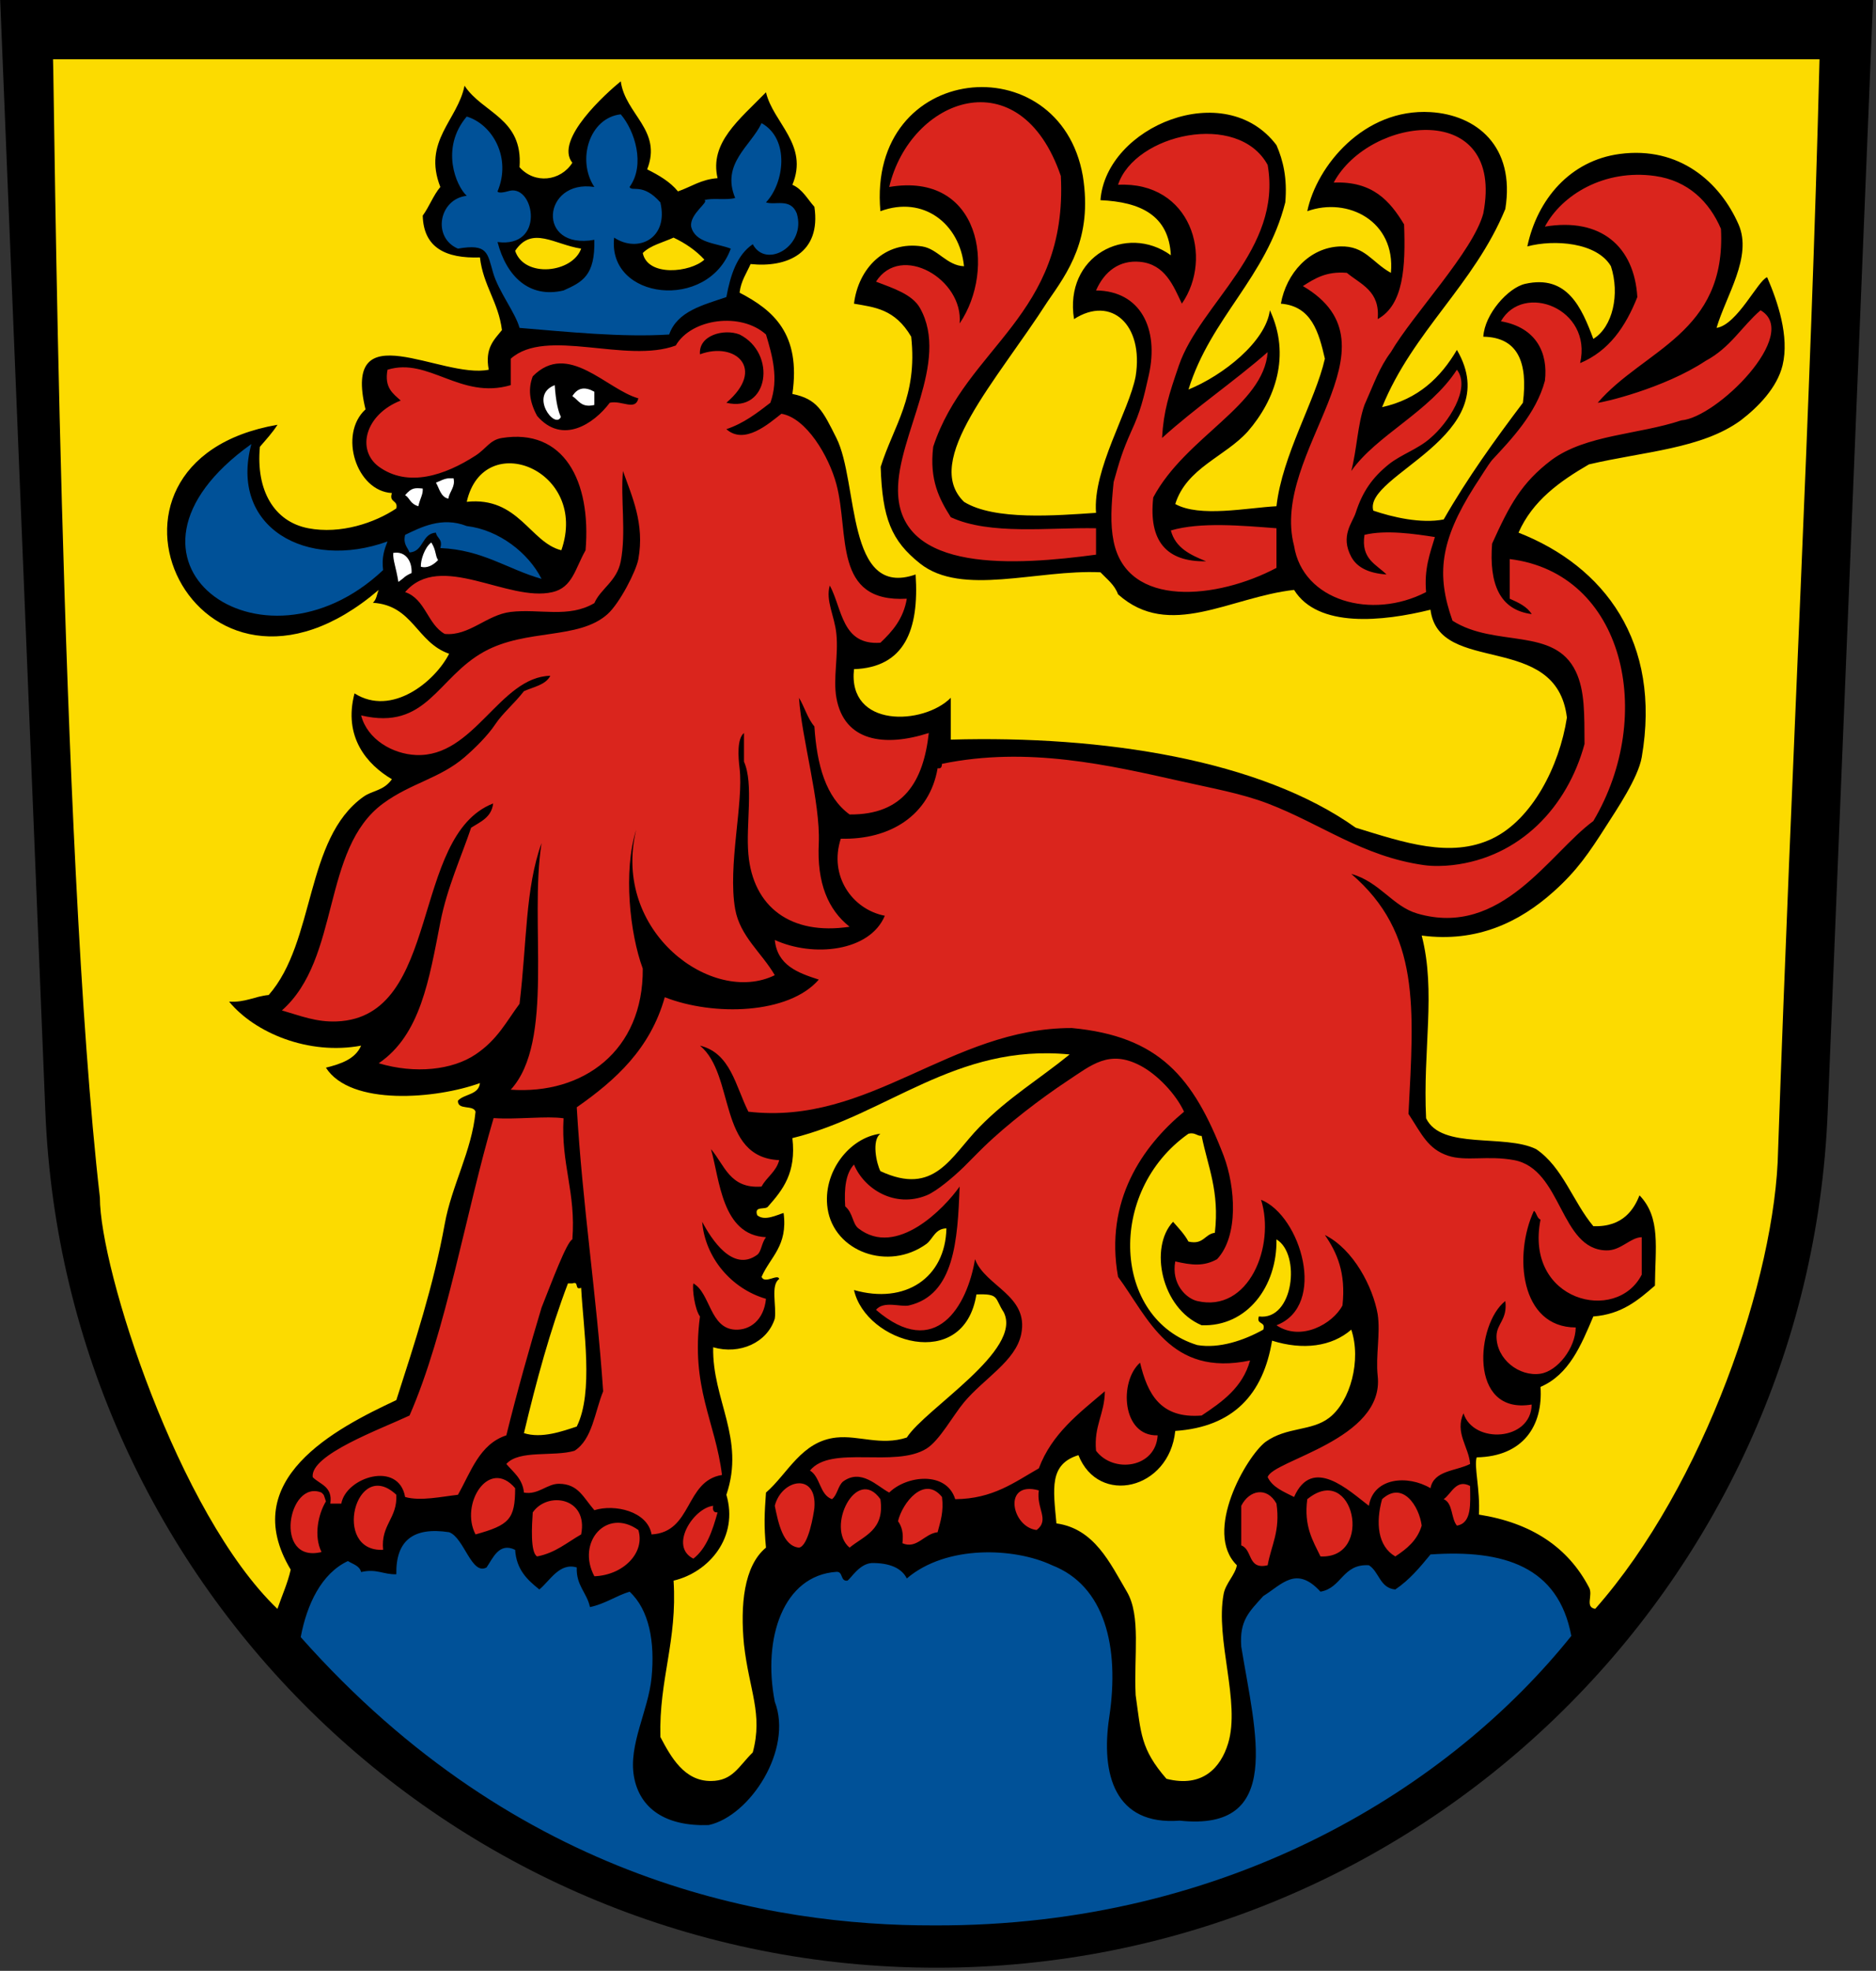
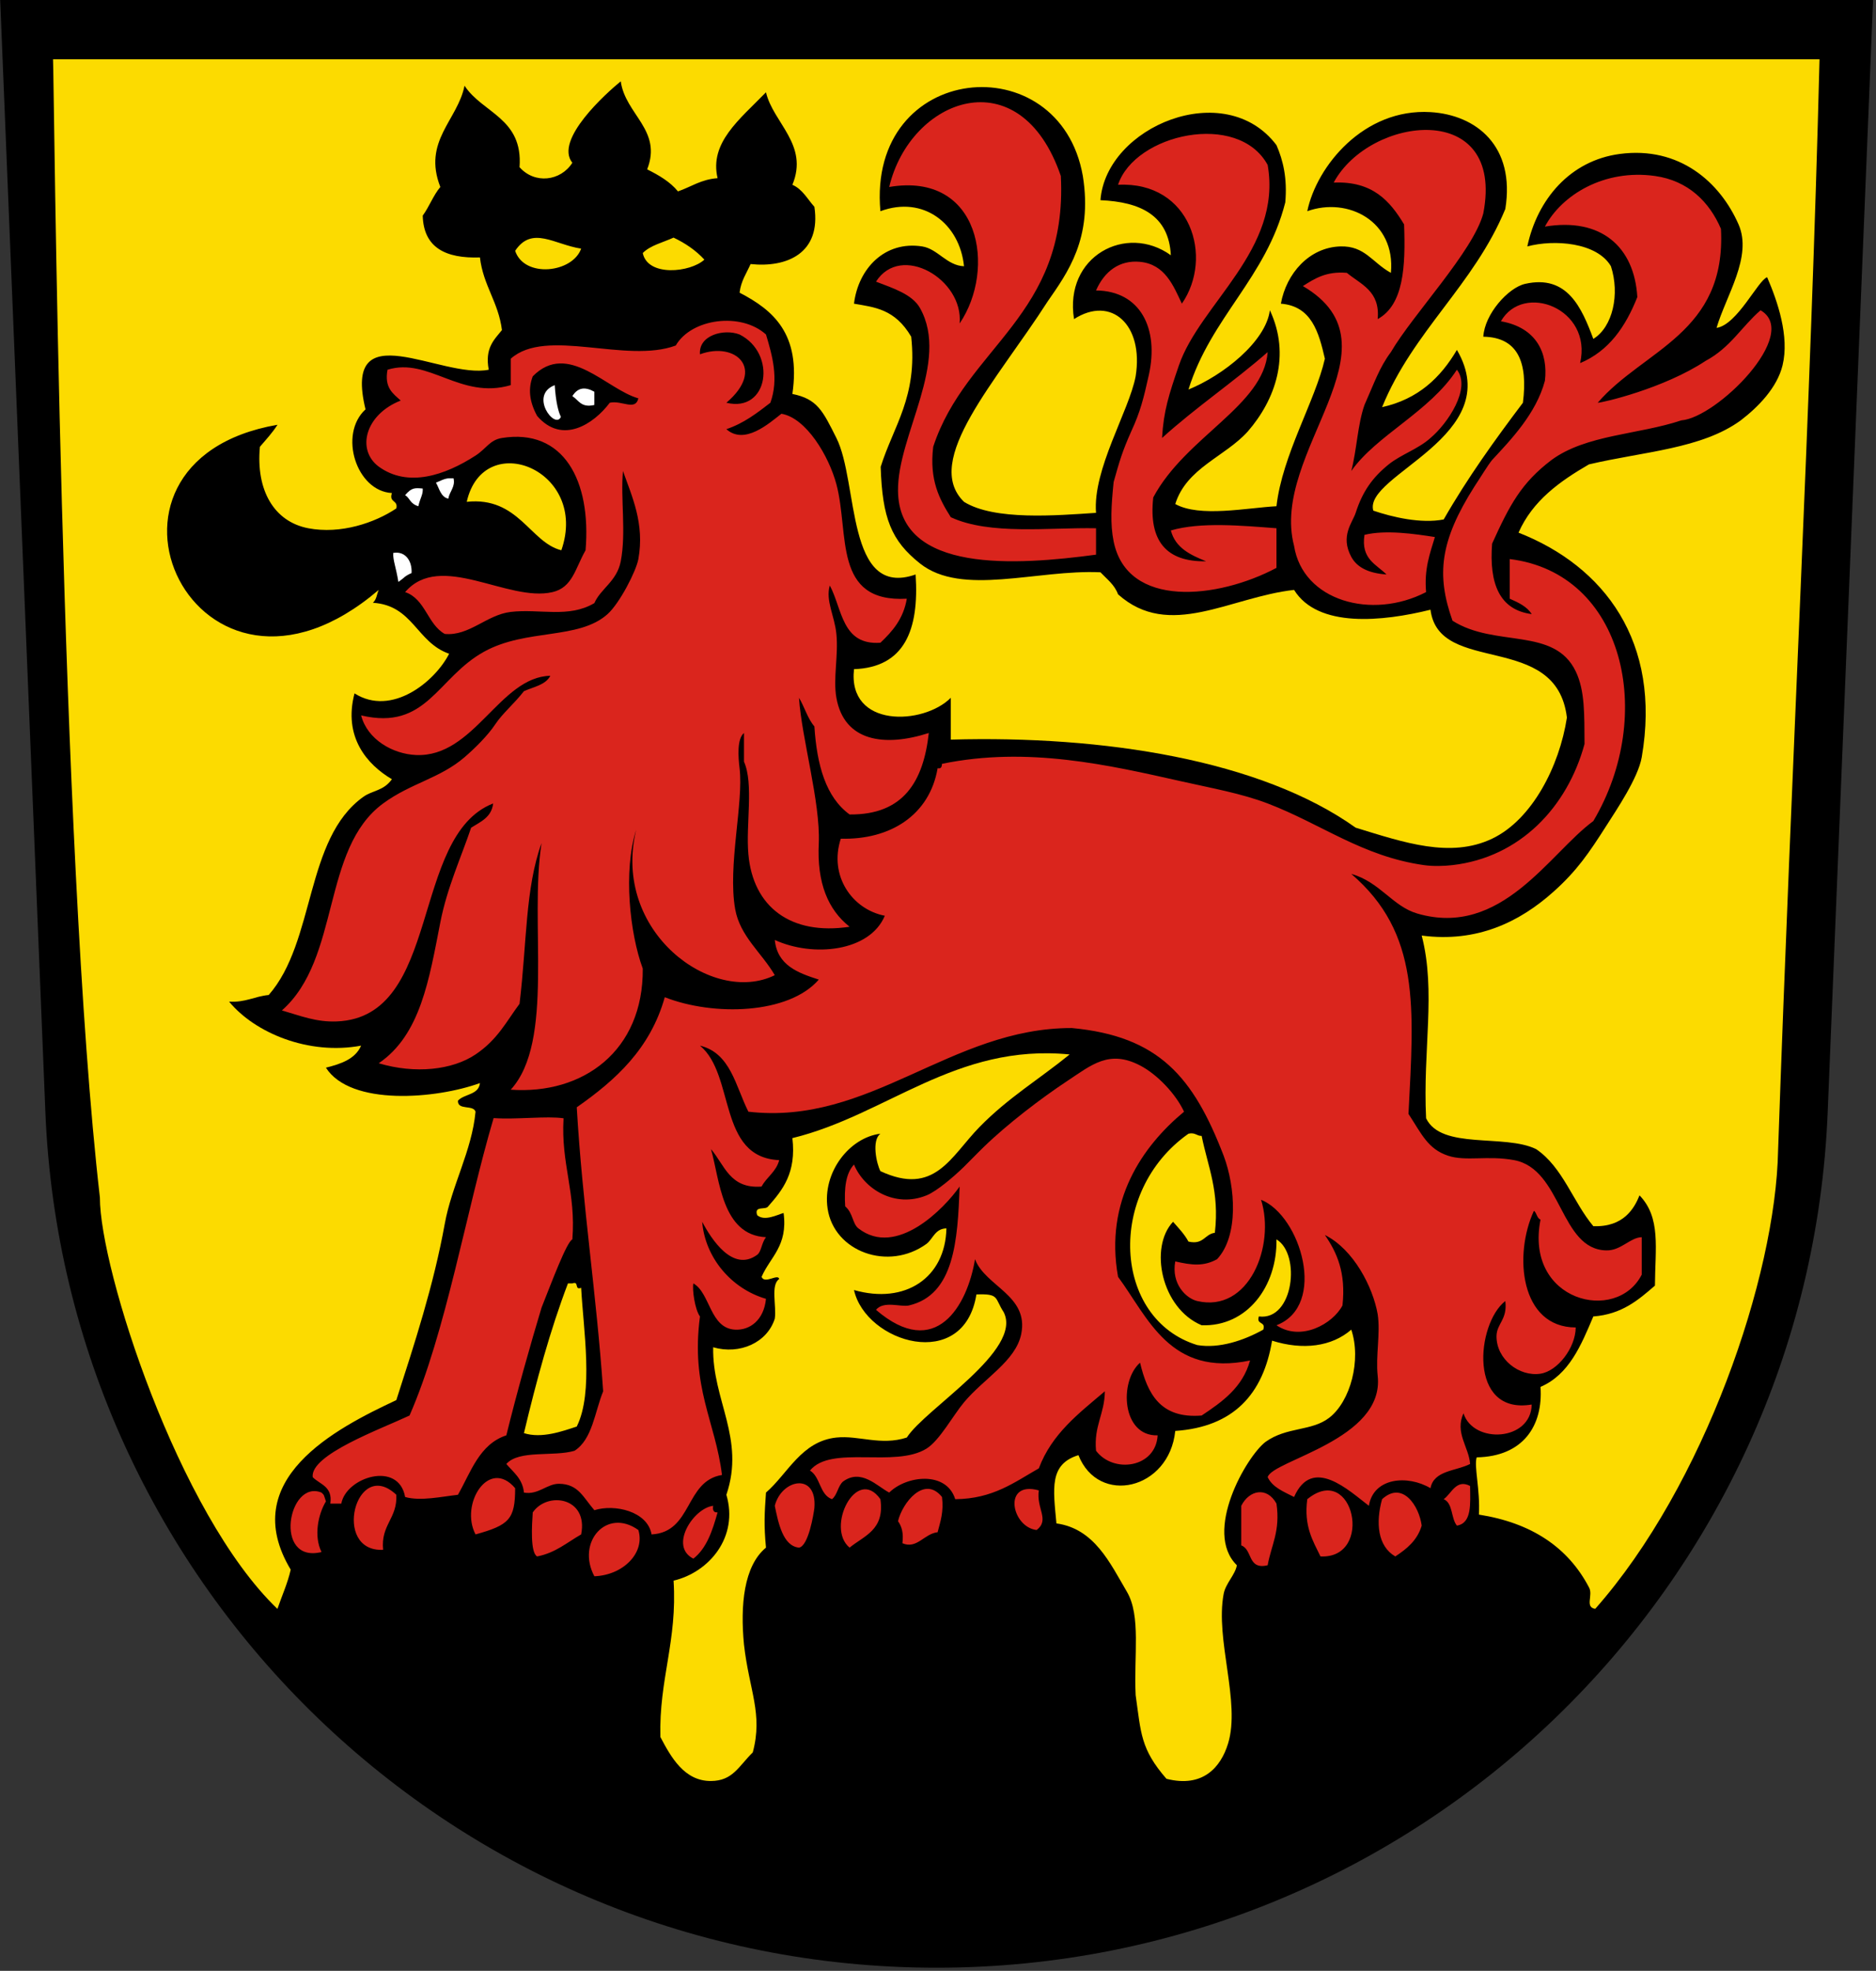
<svg xmlns="http://www.w3.org/2000/svg" xmlns:ns1="http://sodipodi.sourceforge.net/DTD/sodipodi-0.dtd" xmlns:ns2="http://www.inkscape.org/namespaces/inkscape" height="631" width="601" version="1.1" id="svg6" ns1:docname="Wappen-Vorlage_Baden-Württemberg.svg" ns2:version="1.1.1 (3bf5ae0d25, 2021-09-20)">
  <rect width="100%" height="100%" fill="#333333" stroke="none" />
  <defs id="defs10" />
  <ns1:namedview id="namedview8" pagecolor="#ffffff" bordercolor="#666666" borderopacity="1.0" ns2:pageshadow="2" ns2:pageopacity="0.0" ns2:pagecheckerboard="0" showgrid="false" ns2:zoom="0.70710678" ns2:cx="267.28636" ns2:cy="129.40054" ns2:window-width="1920" ns2:window-height="1017" ns2:window-x="-8" ns2:window-y="-8" ns2:window-maximized="1" ns2:current-layer="svg6" />
  <path d="m 14.53,355.9 c 6.113,152.4 131.6,274.1 285.5,274.1 153.9,0 279.4,-121.7 285.5,-274.1 L 600.06,0 h -600 z" id="path2" ns1:nodetypes="cscccc" />
  <g id="g3003" transform="matrix(0.705,0,0,0.705,0.083,-0.052)">
-     <path id="path2991" d="m 254.766,189.356 c -1.131,-2.096 -2.337,-6.862 -2.798,-14.378 -11.877,4.581 0.241,20.479 2.798,14.378 z M 259.967,179.978 c 2.886,1.781 3.9,5.433 9.999,4 v -6 c -4.325,-2.417 -7.568,-1.892 -9.999,2 z m -61.992,39.306 c 1.428,2.239 2.126,6.567 5.645,7.246 0.517,-3.325 3.283,-5.318 2.355,-9.246 -3.07,-0.091 -3.571,-0.006 -8,2 z m -5.999,2.65 c -3.78,-0.335 -5.066,-0.384 -7.999,3 2.205,1.327 2.131,3.868 5.999,5.039 0.924,-3.96 2.17,-5.202 2,-8.039 z m 3.9,24.496 c -3.095,2.275 -4.918,8.184 -4.748,11.021 2.514,0.746 5.237,-0.346 7.827,-3 -1.437,-2.229 -0.751,-4.336 -3.08,-8.021 z m -17.331,4.772 c -0.051,3.717 1.21,6.06 2.363,13.139 3.011,-2.07 2.669,-2.573 5.999,-4.014 0.31,-5.799 -3.079,-10.134 -8.362,-9.125 z" clip-rule="evenodd" ns2:connector-curvature="0" style="fill:#ffffff;fill-rule:evenodd" ns1:nodetypes="ccccccccccccccccccccccc" />
+     <path id="path2991" d="m 254.766,189.356 c -1.131,-2.096 -2.337,-6.862 -2.798,-14.378 -11.877,4.581 0.241,20.479 2.798,14.378 z M 259.967,179.978 c 2.886,1.781 3.9,5.433 9.999,4 v -6 c -4.325,-2.417 -7.568,-1.892 -9.999,2 z m -61.992,39.306 c 1.428,2.239 2.126,6.567 5.645,7.246 0.517,-3.325 3.283,-5.318 2.355,-9.246 -3.07,-0.091 -3.571,-0.006 -8,2 z m -5.999,2.65 c -3.78,-0.335 -5.066,-0.384 -7.999,3 2.205,1.327 2.131,3.868 5.999,5.039 0.924,-3.96 2.17,-5.202 2,-8.039 z m 3.9,24.496 z m -17.331,4.772 c -0.051,3.717 1.21,6.06 2.363,13.139 3.011,-2.07 2.669,-2.573 5.999,-4.014 0.31,-5.799 -3.079,-10.134 -8.362,-9.125 z" clip-rule="evenodd" ns2:connector-curvature="0" style="fill:#ffffff;fill-rule:evenodd" ns1:nodetypes="ccccccccccccccccccccccc" />
    <path id="path2993" d="M 826.706,27.021 H 23.978 c 0.498,7.398 3.155,359.039 21.294,516.878 -0.036,32.498 35.554,143.677 80.68,186.831 1.86,-5.473 4.711,-11.808 6.033,-17.818 -24.509,-40.881 20.299,-64.054 47.994,-76.991 8.258,-25.641 16.939,-52.04 21.997,-79.989 3.189,-17.622 12.323,-33.157 13.999,-50.993 -1.025,-3.309 -8.194,-0.473 -7.999,-5 2.85,-3.149 9.46,-2.539 9.999,-7.999 -19.786,7.192 -58.772,10.583 -69.991,-6.999 6.954,-1.712 13.371,-3.961 15.998,-9.999 -23.854,4.446 -48.324,-5.796 -59.993,-19.997 7.471,0.471 11.59,-2.408 17.998,-3 21.354,-24.346 16.332,-70.935 42.995,-89.989 4.307,-3.078 9.055,-2.56 12.998,-7.999 -11.312,-6.688 -22.188,-19.135 -16.998,-38.995 16.927,10.741 36.602,-5.404 42.995,-17.998 -14.856,-5.141 -16.334,-21.984 -34.635,-23.149 1.726,-1.584 1.665,-3.645 2.639,-5.848 -83.039,70.965 -143.399,-58.17 -45.994,-74.991 -2.334,3.665 -5.233,6.765 -7.999,9.999 -1.865,19.693 6.389,34.013 21.997,36.996 14.689,2.807 30.192,-2.441 39.995,-8.999 0.928,-3.928 -3.477,-2.522 -2,-6.999 -16.143,-0.814 -24.399,-26.637 -11.998,-37.996 -10.812,-44.622 34.402,-13.634 55.993,-17.998 -1.84,-9.84 2.422,-13.576 6,-17.998 -1.586,-12.746 -8.497,-20.167 -9.999,-32.996 -15.521,0.523 -25.612,-4.384 -25.997,-18.998 2.962,-4.037 4.799,-9.199 7.999,-12.999 -8.149,-20.838 7.866,-30.259 10.999,-45.994 8.164,12.5 26.651,14.677 24.997,36.996 6.887,7.81 18.694,6.359 23.997,-2 -8.393,-10.414 15.626,-31.787 21.998,-36.996 2.034,15.035 18.998,22.166 11.999,39.995 5.338,2.661 10.4,5.598 13.998,9.999 5.956,-2.044 10.521,-5.478 17.998,-6 -3.77,-16.117 9.889,-26.558 21.997,-38.995 3.255,13.899 19.566,23.756 11.999,41.995 4.632,2.034 6.836,6.496 9.999,9.999 3.143,21.117 -12.502,27.731 -28.996,25.997 -1.823,4.176 -4.368,7.631 -5,12.999 15.366,7.964 27.925,18.736 23.997,45.994 11.304,2.294 13.761,7.57 19.998,19.998 10.155,20.237 4.242,73.12 35.996,61.992 1.694,25.358 -5.152,42.176 -27.997,42.995 -2.965,26.86 31.544,25.507 43.994,12.999 v 18.998 c 69.408,-1.971 140.84,9.25 183.978,39.995 22.046,6.762 43.059,14 61.992,4.999 18.139,-8.622 30.583,-32.831 33.996,-54.993 -4.692,-39.465 -58.155,-18.837 -61.992,-48.994 -21.748,5.374 -51.172,8.451 -61.992,-8.999 -29.081,3.235 -56.723,22.81 -79.99,2 -1.595,-4.405 -5.091,-6.907 -7.999,-9.999 -28.883,-1.338 -62.939,11.122 -81.99,-4 -13.046,-10.355 -17.124,-20.525 -17.871,-43.867 5.781,-18.549 16.86,-31.8 13.871,-59.12 -7.437,-12.685 -16.752,-13.367 -25.997,-14.999 1.936,-15.911 13.963,-28.672 30.996,-25.997 7.104,1.116 11.14,8.681 18.998,8.999 -1.954,-19.329 -18.455,-32.252 -37.995,-24.997 -6.112,-67.884 81.469,-75.98 91.988,-15.998 4.569,28.45 -6.995,43.988 -15.998,56.993 -23.221,36.179 -57.202,72.324 -37.995,90.99 13.805,8.582 42.04,6.189 59.992,4.999 -1.584,-19.771 15.016,-46.226 17.998,-61.993 3.781,-23.545 -11.168,-36.854 -27.996,-25.997 -4.609,-28.596 23.801,-43.563 43.994,-28.997 C 531.026,97.9 518.158,91.77 499.944,90.986 c 2.514,-33.456 56.631,-55.956 79.99,-24.997 3.03,6.968 4.96,15.037 3.999,25.997 -8.701,34.294 -33.817,52.171 -43.994,84.99 15.698,-6.386 35.125,-21.692 36.995,-35.996 9.616,20.478 2.456,40.637 -9.998,54.994 -10.367,11.554 -27.85,16.538 -32.996,32.996 11.102,6.172 32.404,1.756 45.994,1 2.598,-23.226 17.651,-47.866 21.997,-66.992 -2.803,-12.195 -6.112,-23.884 -19.997,-24.997 2.453,-13.699 12.879,-25.557 26.996,-25.997 11.217,-0.35 14.452,7.306 22.997,11.999 2.221,-23.499 -19.608,-34.588 -37.995,-27.997 4.237,-20.477 25.718,-46.808 55.993,-44.994 20.834,1.248 38.599,15.42 33.995,43.995 -14.199,34.46 -41.913,55.408 -55.992,89.989 16.381,-3.616 26.581,-13.414 33.995,-25.997 22.852,39.164 -42.658,56.738 -37.995,72.992 8.616,2.937 21.67,6.024 31.996,4 10.804,-18.86 23.236,-36.09 35.995,-52.994 2.338,-18.335 -2.253,-29.742 -17.997,-29.996 0.6,-10.279 11.298,-22.257 18.997,-23.997 19.251,-4.351 25.743,10.991 30.996,24.997 8.875,-5.44 12.104,-20.372 7.999,-32.996 -6.345,-10.848 -25.779,-12.285 -37.995,-8.999 4.542,-21.356 19.421,-38.995 41.995,-41.995 27.131,-3.606 45.595,12.835 53.993,31.996 6.429,14.668 -5.687,32.309 -9.999,46.994 9.425,-1.386 18.865,-21.688 22.997,-22.998 4.726,10.939 10.194,26.843 6.999,39.995 -2.47,10.17 -11.068,18.942 -18.997,24.997 -17.757,12.971 -44.191,14.152 -68.991,19.998 -13.284,7.713 -25.554,16.441 -31.996,30.996 38.968,15.265 65.031,49.564 55.993,101.987 -1.613,9.356 -11.466,23.898 -15.998,30.996 -7.969,12.479 -13.352,20.444 -23.997,29.996 -15.485,13.895 -34.965,23.314 -59.993,19.998 6.602,25.474 0.444,51.909 2,82.99 6.911,14.419 35.681,6.981 49.994,13.998 12.129,8.202 16.725,23.937 25.996,34.995 13.847,0.521 18.665,-8.215 20.998,-13.998 9.792,10.197 7.095,23.889 6.999,40.995 -7.508,6.491 -14.974,13.022 -27.997,13.999 -5.562,13.102 -10.959,26.369 -23.997,31.996 1.221,17.664 -7.919,31.6 -28.996,31.996 -1.322,4.04 1.638,14.617 1,25.996 23.91,3.752 40.475,14.852 49.994,32.996 2.088,3.577 -2.024,9.03 2.865,9.807 49.369,-55.836 82.029,-150.701 83.1,-208.285 6.161,-178.05 14.835,-336.345 18.825,-495.411 z M 263.967,112.986 c -12.118,-1.82 -22.311,-10.565 -29.996,1 4.175,12.488 26.064,10.082 29.996,-1 z m 55.993,4.999 c -3.828,-4.171 -8.577,-7.421 -13.998,-9.999 -4.799,2.2 -10.517,3.482 -13.999,7 2.264,10.933 21.702,8.829 27.997,2.999 z M 211.974,227.972 c 23.519,-2.494 28.786,18.504 42.995,21.997 12.712,-36.483 -35.38,-55.702 -42.995,-21.997 z m 231.601,359.954 c -5.662,35.54 -50.278,21.986 -55.624,-1.999 23.28,6.659 41.525,-5.551 41.995,-27.997 -5.183,0.15 -6.022,4.644 -8.999,7 -17.397,12.651 -42.087,3.561 -44.994,-15.998 -2.445,-16.449 9.918,-32.258 23.997,-33.996 -4.06,2.967 -1.792,13.568 0,16.998 24.667,11.475 31.882,-6.566 44.994,-19.998 13.054,-13.371 27.425,-21.932 40.995,-32.996 -51.785,-5.09 -83.093,27.536 -125.984,37.996 1.838,15.836 -4.438,23.559 -10.999,30.996 -1.163,1.836 -6.525,-0.525 -5,4 3.298,2.906 9.115,-0.174 11.999,-1 2.005,15.002 -6.054,19.942 -9.999,28.996 1.35,3.498 7.521,-1.627 7.999,1 -3.989,2.676 -1.15,12.182 -2,17.998 -3.427,10.902 -15.942,16.49 -27.997,12.998 -0.485,23.92 14.685,41.374 6,66.991 5.658,19.171 -7.788,35.165 -23.997,38.995 1.766,27.43 -6.648,44.68 -6,70.991 4.768,9.054 10.856,20.081 22.997,19.997 9.918,-0.068 12.478,-6.568 18.998,-12.998 4.712,-17.582 -1.636,-28.05 -4,-48.994 -1.708,-17.727 -0.137,-35.619 9.999,-43.994 -0.99,-10.378 -0.676,-15.469 0,-24.997 9.955,-8.62 16.111,-23.331 31.996,-24.997 10.192,-1.068 20.15,3.825 31.996,0 8.429,-13.171 52.976,-39.694 43.995,-56.992 -4.191,-6.399 -1.782,-8.401 -12.367,-8 z M 543.932,610.924 c 10.007,1.693 21.194,-2.106 29.997,-7 1.291,-3.957 -3.292,-2.041 -2,-5.998 15.854,2.048 19.169,-28.412 7.999,-34.996 0.357,21.41 -13.38,39.709 -33.996,38.995 -18.362,-7.679 -23.944,-35.411 -12.998,-46.994 2.483,2.849 5.131,5.534 6.999,8.999 6.91,1.578 7.295,-3.371 11.999,-4 2.193,-18.857 -3.227,-30.104 -6,-43.994 -2.355,0.022 -2.943,-1.723 -5.999,-1 -37.538,26.433 -34.271,84.263 3.999,95.988 z M 259.967,582.928 h -2 c -8.102,21.227 -14.362,44.297 -19.998,67.99 8.055,2.557 17.458,-0.845 23.997,-2.999 7.746,-15.534 3.02,-43.933 2,-62.992 -3.235,1.235 -0.763,-3.236 -3.999,-1.999 z m 317.961,25.996 c -4.035,24.295 -17.485,39.174 -43.994,40.995 -2.731,26.722 -34.873,34.117 -43.994,10.999 -13.387,4.125 -11.46,15.231 -10,30.996 17.258,2.412 24.315,17.955 31.996,30.995 6.496,11.027 3.121,29.085 4,46.994 2.466,17.29 2.178,24.399 13.998,37.996 16.629,4.228 24.725,-5.324 27.996,-15.998 5.787,-18.875 -5.927,-47.18 -1.999,-67.992 0.901,-4.776 5.254,-8.643 5.999,-12.998 -15.459,-15.152 4.381,-49.429 12.998,-55.993 9.687,-6.979 20.929,-4.749 28.997,-10.998 9.635,-7.465 14.633,-26.221 9.998,-39.996 -8.904,7.738 -21.994,9.417 -35.995,5 z" clip-rule="evenodd" ns2:connector-curvature="0" style="fill:#fcdb00;fill-opacity:1;fill-rule:evenodd" ns1:nodetypes="ccccccscccccccccccccccccccccccccccccccccccccccccccccccccccccccccccccccccccccccccccccccccccccccccaccacccscscccccccccccccccccccccccccccccccccccccccccccccccccccccccccccccccccccccccccccccccccccc" />
    <path id="path2995" d="m 417.948,139.982 c 13.751,24.522 -10.276,57.754 -9.999,82.99 0.414,37.651 53.928,33.828 89.988,28.997 V 239.97 c -21.24,-0.424 -48.219,3.227 -65.992,-5 -5.161,-8.17 -9.825,-16.838 -7.999,-31.996 14.904,-45.423 61.265,-59.386 57.993,-122.984 -18.558,-54.179 -68.409,-35.336 -77.99,4.999 41.535,-7.021 48.716,37.372 31.996,61.992 1.883,-20.042 -26.687,-36.729 -37.995,-18.998 7.756,2.986 16.48,5.726 19.998,11.999 z m 103.981,30.382 c -2.357,10.582 -3.85,16.693 -7.993,25.612 -4.104,9.228 -5.278,13.336 -7.999,22.998 -1.066,10.486 -1.627,19.002 0,26.997 6.225,30.582 47.235,26.182 73.991,11.999 v -18 c -15.911,-1.206 -34.488,-2.926 -47.994,1 2.06,7.939 8.877,11.121 15.998,13.999 -18.012,0.347 -26.178,-9.151 -23.997,-28.997 14.718,-27.585 50.188,-41.683 51.993,-65.992 -15.46,13.536 -32.793,25.199 -47.994,38.995 0.703,-12.295 3.1,-19.63 7.63,-32.871 C 545.179,137.994 582.65,113.46 575.928,74.99 c -13.412,-24.609 -60.4,-14.104 -67.991,8.999 33.042,-1.644 43.573,32.936 28.997,53.994 -3.851,-8.194 -7.675,-17.902 -18.998,-18.998 -9.327,-0.902 -16.209,4.301 -19.998,12.998 20.138,0.193 28.694,17.267 23.991,38.381 z M 587.927,247.969 c 3.939,24.984 35.296,33.794 59.992,20.997 -0.93,-10.595 1.772,-17.558 4,-24.997 -9.156,-1.434 -22.279,-3.365 -31.996,-1 -1.695,11.027 5.337,13.327 9.998,17.998 -8.441,-0.575 -13.507,-3.392 -15.998,-7.999 -5.141,-9.508 0.579,-15.572 2,-19.998 3.106,-9.676 7.606,-16.018 14.998,-21.997 5.479,-4.433 13.596,-7.072 18.998,-11.999 7.646,-6.406 18.652,-22.514 11.998,-30.996 -12.449,19.195 -36.473,29.63 -47.994,45.995 2.544,-9.767 2.865,-21.077 6,-29.996 4.487,-10.043 6.727,-16.954 11.998,-23.998 10.047,-17.181 37.465,-45.892 41.995,-62.993 10.016,-51.912 -51.624,-44.364 -67.992,-13.998 17.742,-0.744 25.593,8.403 31.996,18.998 0.702,19.033 -0.145,36.517 -11.998,42.995 1.165,-12.83 -7.639,-15.692 -13.998,-20.998 -9.472,-0.806 -14.678,2.653 -19.998,6 46.742,27.369 -15.183,75.42 -3.999,117.986 z M 799.9,140.982 c -8.603,7.437 -13.71,16.974 -24.997,22.997 -18.933,12.553 -47.095,19.045 -48.994,18.998 20.818,-24.176 58.536,-31.452 55.993,-78.99 -5.205,-12.135 -14.809,-21.874 -29.996,-23.997 -23.003,-3.216 -42.319,8.556 -49.994,22.997 25.387,-4.226 40.62,9.015 41.995,31.996 -5.298,13.367 -12.842,24.487 -25.997,29.997 5.702,-24.803 -25.826,-36.867 -35.995,-18.998 16.138,2.822 21.493,14.425 19.997,26.997 -3.944,14.866 -15.414,26.75 -23.997,35.996 -2.053,2.508 -5.138,7.708 -7.999,11.999 -15.763,24.828 -17.393,40.172 -9.998,60.993 19.451,12.352 46.209,2.664 55.992,22.997 4.224,8.776 3.906,19.545 4,32.996 -7.789,28.666 -29.348,51.472 -59.992,54.993 -3.854,0.443 -8.788,0.596 -12.999,0 -27.979,-3.96 -46.515,-18.646 -70.991,-27.996 -11.87,-4.535 -25.422,-6.949 -38.994,-9.999 -33.217,-7.464 -70.163,-16.022 -108.987,-7.999 -0.113,1.22 -0.299,2.368 -2,2 -3.652,21.354 -21.58,32.606 -43.995,31.996 -5.521,16.835 5.157,32.129 19.998,34.996 -6.806,16.286 -32.455,19 -49.994,10.999 1.158,11.506 10.406,14.924 19.998,17.998 -13.62,15.767 -47.805,16.717 -69.991,7.999 -6.582,23.414 -22.335,37.658 -39.995,49.994 2.583,44.41 8.997,84.991 11.999,128.983 -3.861,9.471 -4.878,21.786 -12.999,26.997 -9.499,2.832 -25.213,-0.55 -30.996,5.999 3.191,3.808 7.361,6.638 7.999,12.998 6.534,1.171 10.491,-4.076 15.998,-3.999 8.705,0.121 10.842,6.044 15.998,11.998 9.186,-2.891 24.177,0.443 25.997,10.999 18.656,-1.009 15.053,-24.276 31.996,-26.997 -2.956,-24.287 -14.285,-39.6 -9.999,-71.99 -2.311,-3.047 -3.601,-12.365 -3,-14.998 7.702,4.299 7.444,20.445 18.998,20.996 6.69,0.32 13.025,-4.304 13.998,-13.998 -15.988,-4.678 -27.708,-18.949 -28.997,-34.995 4.119,7.798 13.889,23.119 24.997,14.998 1.927,-1.409 1.918,-5.284 4,-7.999 -20.09,-0.909 -21.027,-26.297 -24.997,-39.995 6.18,7.151 8.524,18.14 22.997,16.998 2.302,-4.364 6.652,-6.68 7.999,-11.999 -28.071,-1.258 -19.912,-38.746 -35.995,-51.993 13.967,3.364 16.179,18.483 21.997,29.997 55.325,6.419 91.852,-38.097 146.982,-37.996 39.597,3.718 55.215,22.197 68.991,57.993 5.392,14.328 6.854,36.458 -3,46.994 -6.134,3.37 -11.527,2.712 -18.997,0.999 -1.885,10.242 4.959,16.82 9.998,17.998 23.457,5.482 35.558,-25.022 28.996,-45.994 18.037,7.258 30.215,48.089 7,56.993 11.086,7.497 25.607,-0.595 29.996,-8.999 1.637,-14.969 -2.569,-24.094 -7.999,-31.996 13.082,6.52 21.85,23.704 23.997,35.996 1.309,8.707 -0.981,18.843 0,27.996 3.243,29.035 -48.028,38.338 -49.994,45.994 2.27,4.73 7.385,6.613 11.999,8.999 8.249,-18.787 24.785,-3.025 33.995,3.999 2.049,-12.793 17.501,-14.189 27.997,-7.998 1.516,-8.15 11.606,-7.725 17.997,-10.999 -0.481,-7.529 -7.081,-14.232 -2.999,-22.997 4.479,14.046 30.682,12.702 30.996,-4 -29.003,4.91 -25.271,-36.702 -11.999,-46.994 1.065,8.453 -3.976,10.232 -3.999,15.998 -0.042,10.465 10.363,18.459 19.997,16.998 7.688,-1.166 15.917,-11.648 15.998,-20.997 -25.219,-0.065 -28.293,-32.886 -18.997,-52.993 1.354,0.979 1.295,3.37 2.999,3.999 -7.328,37.202 34.575,47.454 45.995,24.997 V 561.93 c -5.278,0.137 -9.376,6.092 -15.998,6 -21.287,-0.297 -20.07,-36.899 -41.995,-40.996 -11.964,-2.234 -21.884,0.688 -29.996,-1.999 -9.176,-3.039 -11.983,-9.785 -17.998,-18.998 2.476,-48.341 5.47,-82.001 -25.997,-108.986 12.959,3.622 18.786,14.732 29.997,17.998 38.307,11.16 60.096,-27.462 79.989,-41.995 28.54,-48.044 14.079,-112.644 -37.995,-118.985 v 17.998 c 3.923,1.744 7.818,3.514 9.999,7 -14.739,-1.926 -19.384,-13.945 -17.998,-31.996 8.019,-17.696 13.3,-27.593 26.997,-37.996 15.719,-11.562 39.563,-11.486 58.992,-17.998 15.984,-1.132 54.528,-39.292 35.996,-49.995 z M 152.981,463.941 c 47.737,-1.921 33.171,-84.232 70.991,-98.987 -0.697,6.302 -5.701,8.297 -9.999,10.999 -4.463,13.256 -10.891,27.13 -13.998,42.995 -5.059,25.829 -8.998,51.125 -27.997,63.992 16.573,4.954 33.461,3.08 43.995,-4 10.051,-6.754 13.891,-14.794 19.998,-22.996 3.37,-28.001 2.574,-52.457 9.999,-72.991 -5.662,36.333 6.075,90.063 -13.998,111.985 32.817,2.331 60.314,-17.559 59.992,-54.993 -5.909,-16.016 -8.924,-44.3 -3,-62.992 -11.182,46.296 34.666,79.91 62.993,65.992 -5.903,-10.164 -15.805,-17.643 -17.998,-29.997 -3.478,-19.595 3.896,-48.36 2,-63.992 -0.609,-5.021 -1.246,-13.339 2,-15.998 v 12.998 c 4.509,10.156 0.782,28.548 2,41.995 2.074,23.909 19.163,37.055 45.994,32.996 -9.679,-7.652 -14.936,-19.726 -13.998,-37.995 0.758,-18.658 -7.785,-47.581 -8.999,-65.992 2.52,4.146 3.907,9.425 6.999,12.999 1.132,17.533 5.187,32.142 15.998,39.995 24.585,0.255 33.56,-15.101 35.996,-36.995 -20.134,6.463 -38.461,3.909 -41.995,-15.998 -1.566,-8.823 0.98,-19.032 0,-28.997 -0.804,-8.169 -5.011,-15.093 -3,-21.997 5.722,10.61 5.42,27.243 22.998,25.997 5.479,-5.186 10.471,-10.86 11.999,-19.998 -33.751,1.878 -25.993,-29.532 -31.996,-51.993 -3.432,-12.841 -13.741,-30.144 -24.997,-31.996 -5.738,4.49 -16.784,14.304 -24.997,6.999 7.984,-2.681 13.969,-7.362 19.997,-11.999 3.895,-10.816 0.865,-21.527 -2,-30.996 -11.404,-10.301 -33.909,-7.266 -40.995,5 -22.609,8.411 -58.913,-8.367 -74.99,5.999 v 11.999 c -22.882,6.733 -37.253,-12.802 -55.993,-6.999 -1.535,8.201 2.505,10.827 5.999,13.998 -16.15,6.315 -20.264,22.325 -9.998,29.997 13.255,9.631 30.056,4.001 43.995,-5 4.951,-3.197 6.452,-7.112 11.999,-7.999 27.989,-4.474 40.663,19.328 37.995,50.994 -4.709,8.278 -5.904,16.876 -14.998,18.998 -20.336,4.745 -50.927,-18.743 -66.992,0 9.232,3.1 10.101,14.563 17.998,18.998 11.143,1.064 19.012,-8.701 29.997,-9.999 13.112,-1.549 26.221,2.953 37.995,-4 2.863,-6.593 10.25,-9.896 11.999,-18.998 2.521,-13.131 -0.157,-28.593 1,-40.995 4.114,11.651 9.897,23.876 6.999,39.995 -0.972,5.403 -8.479,20.051 -13.999,24.997 -13.138,11.772 -36.781,6.472 -55.993,16.998 -21.467,11.761 -26.065,36.068 -55.993,28.997 2.841,11.003 14.437,17.562 24.997,17.998 26.457,1.092 37.898,-35.471 60.992,-35.996 -2.144,4.188 -7.633,5.033 -11.999,7 -4.526,5.804 -9.726,10.064 -12.999,14.998 -3.552,5.355 -9.635,11.237 -13.998,14.998 -11.14,9.601 -24.403,11.749 -36.996,20.998 -28.192,20.707 -19.18,70.343 -45.994,93.989 8.558,2.459 15.541,5.376 24.995,4.995 z m 182.977,-311.96 c 17.079,8.605 13.205,35.703 -5.999,30.997 18.131,-15.445 4.02,-27.962 -11.998,-21.998 -0.758,-8.652 10.848,-11.749 17.997,-8.999 z m -58.993,30.996 c -7.182,9.582 -21.553,19.232 -32.996,6 -3.724,-6.825 -4.055,-12.61 -2,-17.998 15.993,-16.224 33.588,5.992 47.994,9.999 -1.339,5.883 -7.604,0.756 -12.998,1.999 z m 230.972,396.951 c -6.191,-34.531 11.062,-59.3 29.996,-74.99 -3.776,-8.074 -12.132,-16.914 -19.997,-20.998 -14.037,-7.289 -22.006,-0.258 -32.996,6.999 -11.846,7.823 -27.224,19.537 -37.995,29.997 -3.805,3.693 -5.753,5.818 -8.999,8.998 -4.383,4.292 -12.268,11.081 -16.998,12.998 -14.546,5.896 -28.414,-2.912 -32.996,-13.998 -3.712,3.954 -4.541,10.791 -4,18.998 3.601,3.024 3.243,7.852 5.999,9.998 17.333,13.5 39.203,-9.25 45.994,-18.997 -0.877,24.575 -2.444,49.188 -22.997,53.993 -3.712,0.868 -11.446,-2.302 -14.998,2 27.112,23.27 41.532,-1.87 44.995,-22.997 4.665,12.384 24.567,16.419 20.996,33.995 -2.49,12.264 -16.909,20.121 -25.996,30.996 -4.994,5.978 -11.099,17.31 -16.998,20.998 -14.394,8.998 -43.475,-1.787 -52.993,9.998 4.777,2.889 4.337,10.994 9.999,12.999 2.427,-1.905 2.681,-5.984 5,-7.999 8.25,-6.068 15.482,2.117 20.998,4.999 7.853,-7.786 26,-9.896 29.996,3 17.191,-0.142 26.936,-7.728 37.996,-13.999 5.898,-15.764 18.279,-25.048 29.996,-34.995 -0.061,10.271 -5.059,15.605 -4,26.997 7.851,10.449 27.145,7.835 27.996,-7 -16.264,0.523 -17.641,-24.473 -7.998,-32.995 3.359,13.971 9.12,25.542 27.996,23.997 9.395,-6.271 18.607,-12.723 21.998,-24.997 -36.431,7.617 -46.34,-19.544 -59.994,-37.995 z m -277.966,71.99 c 4.645,-18.957 11.105,-41.795 15.998,-57.992 4.643,-11.677 11.443,-29.895 13.999,-30.996 1.708,-21.372 -5.236,-34.092 -4,-54.993 -7.566,-1.149 -21.403,0.65 -31.782,-0.094 -12.509,42.252 -21.623,97.255 -38.21,135.077 -13.259,6.237 -45.263,17.818 -43.995,27.996 3.312,3.354 9.159,4.173 7.999,11.998 h 4.999 c 2.166,-12.033 26.067,-19.568 28.997,-2.999 6.9,1.997 16.729,-0.191 23.997,-1 5.927,-10.405 9.718,-22.945 21.998,-26.997 z m -13.998,44.995 c 15.273,-4.238 17.998,-6.868 17.998,-20.997 -11.927,-14.03 -25.233,7.232 -17.998,20.997 z m 135.983,-12.999 c 1.622,7.988 3.779,18.315 10.999,18.998 4.276,-0.662 6.632,-15.071 7,-17.998 1.327,-16.314 -14.891,-13.226 -17.999,-1 z m 303.962,-2.999 c 4.249,1.749 3.272,8.726 5.999,11.999 6.87,-1.13 6.083,-9.916 5.999,-17.998 -6.313,-3.342 -8.456,3.518 -11.998,5.999 z m -475.94,-2 c -18.445,-17.415 -29.448,26.123 -6,24.997 -1.14,-11.473 6.534,-14.131 6,-24.997 z m 205.974,23.997 c 6.578,-5.42 16.041,-7.956 13.999,-21.997 -10.86,-15.412 -24.998,12.981 -13.999,21.997 z m 21.997,-11.998 c 1.689,2.31 2.59,5.408 2,9.998 6.597,2.837 9.822,-4.299 15.998,-4.999 1.226,-4.774 2.845,-9.153 2,-15.998 -8.079,-10.056 -18.053,2.706 -19.998,10.999 z m 63.992,-13.998 c -16.607,-4.604 -12.467,16.682 -1,17.997 6.096,-4.651 -0.263,-9.809 1,-17.997 z m -325.959,0.999 c -15.248,-6.196 -21.967,32.37 0,26.997 -3.614,-7.33 -1.503,-17.176 2,-22.998 -1.034,-3.097 -0.676,-2.759 -2,-3.999 z m 417.948,5.999 v 17.998 c 5.203,1.796 2.762,11.236 11.998,8.999 1.608,-9.058 5.831,-15.499 4,-27.997 -4.308,-7.81 -12.352,-6.211 -15.998,1 z m 29.996,-2.999 c -1.614,12.279 2.522,18.808 5.999,25.997 24.517,1.156 15.058,-43.191 -5.999,-25.997 z m 33.996,0 c -2.977,10.667 -2.02,21.345 5.999,25.997 5.233,-3.434 10.022,-7.309 11.998,-13.998 -1.13,-8.808 -8.658,-20.56 -17.997,-11.999 z m -385.952,5.999 c -0.374,5.623 -1.197,18.266 2,19.998 8.377,-1.621 13.616,-6.383 19.997,-9.999 3.344,-16.796 -15.264,-19.735 -21.997,-9.999 z m 81.989,-3 c -8.998,1.044 -20.167,18.416 -8.999,23.998 6.01,-4.656 8.671,-12.66 10.999,-20.998 -1.795,0.129 -2.34,-0.992 -2,-3 z m -53.993,31.996 c 13.014,-0.457 23.165,-10.563 19.998,-20.997 -14.428,-10.314 -28.271,5.521 -19.998,20.997 z" clip-rule="evenodd" ns2:connector-curvature="0" style="fill:#da251d;fill-opacity:1;fill-rule:evenodd;stroke:none;stroke-width:2.836;stroke-miterlimit:4;stroke-dasharray:none;stroke-opacity:1" ns1:nodetypes="cccccccccccsccccccccccscccccscccccsccccccccccccccccccccccccccccccsccccccccccccccccccccccccccccccccccccccccccccccccccsccccccccccccccccccccccccccccccccsccccccccccccccsccccccccccsccccccccccccccccccccccccccccccccscccccccccccccccccccccccccccccccccccccccccccccccccccccccccccccccccccccccccccccccccccccccccccc" />
-     <path id="path2997" d="m 197.975,241.97 c 0.385,2.615 3.206,2.793 2,6.999 19.206,0.792 30.43,9.564 45.994,13.999 -5.91,-11.75 -19.327,-22.271 -33.996,-23.997 -11.347,-4.464 -21.062,0.691 -27.997,4 -0.997,4.33 1.117,5.549 2,7.999 6.577,-0.424 5.422,-8.578 11.999,-9 z m 9.999,-128.984 c 13.602,-2.357 13.354,1.957 15.998,10.999 2.482,8.488 10.099,18.068 11.999,24.997 21.292,1.769 46.849,4.391 67.991,3 3.725,-10.606 15.326,-13.337 25.997,-16.998 1.868,-10.13 4.851,-19.146 11.998,-23.997 6.027,11.367 24.445,0.753 19.998,-13.999 -2.861,-7.138 -9.782,-3.564 -13.999,-4.999 8.309,-8.738 10.957,-28.722 -2,-35.996 -4.886,10.41 -18.489,18.342 -11.998,33.996 -4.115,1.141 -10.676,-0.176 -13.999,1 2.379,0.725 -6.828,6.251 -5.999,11.999 1.822,7.51 11.228,7.437 17.998,9.999 -10.348,28.507 -56.159,23.324 -52.993,-4.999 10.777,7.152 24.883,0.455 20.997,-15.998 -7.996,-9.077 -13,-4.619 -13.998,-6.999 7.277,-10.021 2.418,-25.513 -4,-32.996 -14.272,1.576 -20.085,20.811 -11.999,32.996 -23.516,-3.666 -26.694,28.784 0,23.997 0.381,16.304 -5.43,19.157 -13.998,22.998 -15.659,3.722 -25.982,-6.519 -29.996,-21.997 21.601,2.795 16.859,-25.542 5.709,-23.31 -3.058,0.875 -5.361,1.206 -5.709,0.313 6.442,-15.265 -2.283,-30.449 -13.998,-33.996 -12.182,14.414 -4.764,31.662 0,35.996 -12.651,1.431 -15.784,18.986 -3.999,23.994 z m -31.996,132.983 c -36.794,13.315 -72.079,-6.37 -61.867,-44.248 -73.604,52.544 4.385,109.549 59.867,57.247 -0.746,-5.746 0.589,-9.41 2,-12.999 z m 537.933,497.032 c -5.896,-31.487 -30.601,-39.3 -63.992,-36.995 -4.804,5.861 -9.61,11.627 -15.998,15.904 -7.049,-0.618 -7.281,-8.051 -11.999,-10.999 -12.035,-0.704 -12.29,10.373 -21.997,11.998 -11.016,-12.034 -17.53,-3.246 -25.996,2 -6.417,7.152 -10.902,11.096 -9.999,22.997 6.424,39.278 19.455,84.042 -27.996,78.991 -29.427,2.276 -35.916,-20.92 -31.996,-46.994 4.809,-31.99 -2.042,-59.696 -25.997,-68.991 -17.009,-8.023 -47.965,-9.388 -65.992,5.999 -2.323,-4.691 -7.849,-7.118 -15.998,-6.999 -5.637,0.41 -9.295,6.902 -10.999,7.999 -3.368,0.369 -1.795,-4.203 -4.999,-4 -24.157,1.639 -33.64,30.139 -27.997,58.993 8.346,21.654 -11.184,51.837 -29.996,55.993 -19.474,0.721 -31.406,-7.407 -33.996,-21.997 -2.573,-14.5 6.545,-29.91 7.999,-44.995 1.558,-16.16 -1.029,-30.695 -9.999,-38.995 -6.349,1.983 -11.114,5.552 -17.998,7 -1.387,-6.612 -6.312,-9.687 -5.999,-17.998 -7.858,-2.359 -12.208,6.096 -16.998,9.999 -5.365,-4.301 -10.428,-8.903 -10.999,-17.998 -7.363,-3.604 -10.162,3.959 -12.999,7.999 -6.83,3.759 -10.194,-13.538 -16.998,-15.998 -16.531,-2.552 -24.3,4.027 -23.997,19.091 -5.961,0.188 -8.91,-2.659 -15.998,-1 -0.731,-2.934 -3.765,-3.566 -5.999,-4.999 -12.034,5.632 -18.662,19.664 -21.449,34.542 99.06,111.691 214.118,131.091 287.678,130.923 135.336,0.592 235.559,-63.88 289.704,-131.47 z" clip-rule="evenodd" ns2:connector-curvature="0" style="fill:#005198;fill-opacity:1;fill-rule:evenodd" ns1:nodetypes="ccccccccsccccccccccccccccccccccccccccccccccccccccccccccccccccccccccc" />
  </g>
</svg>